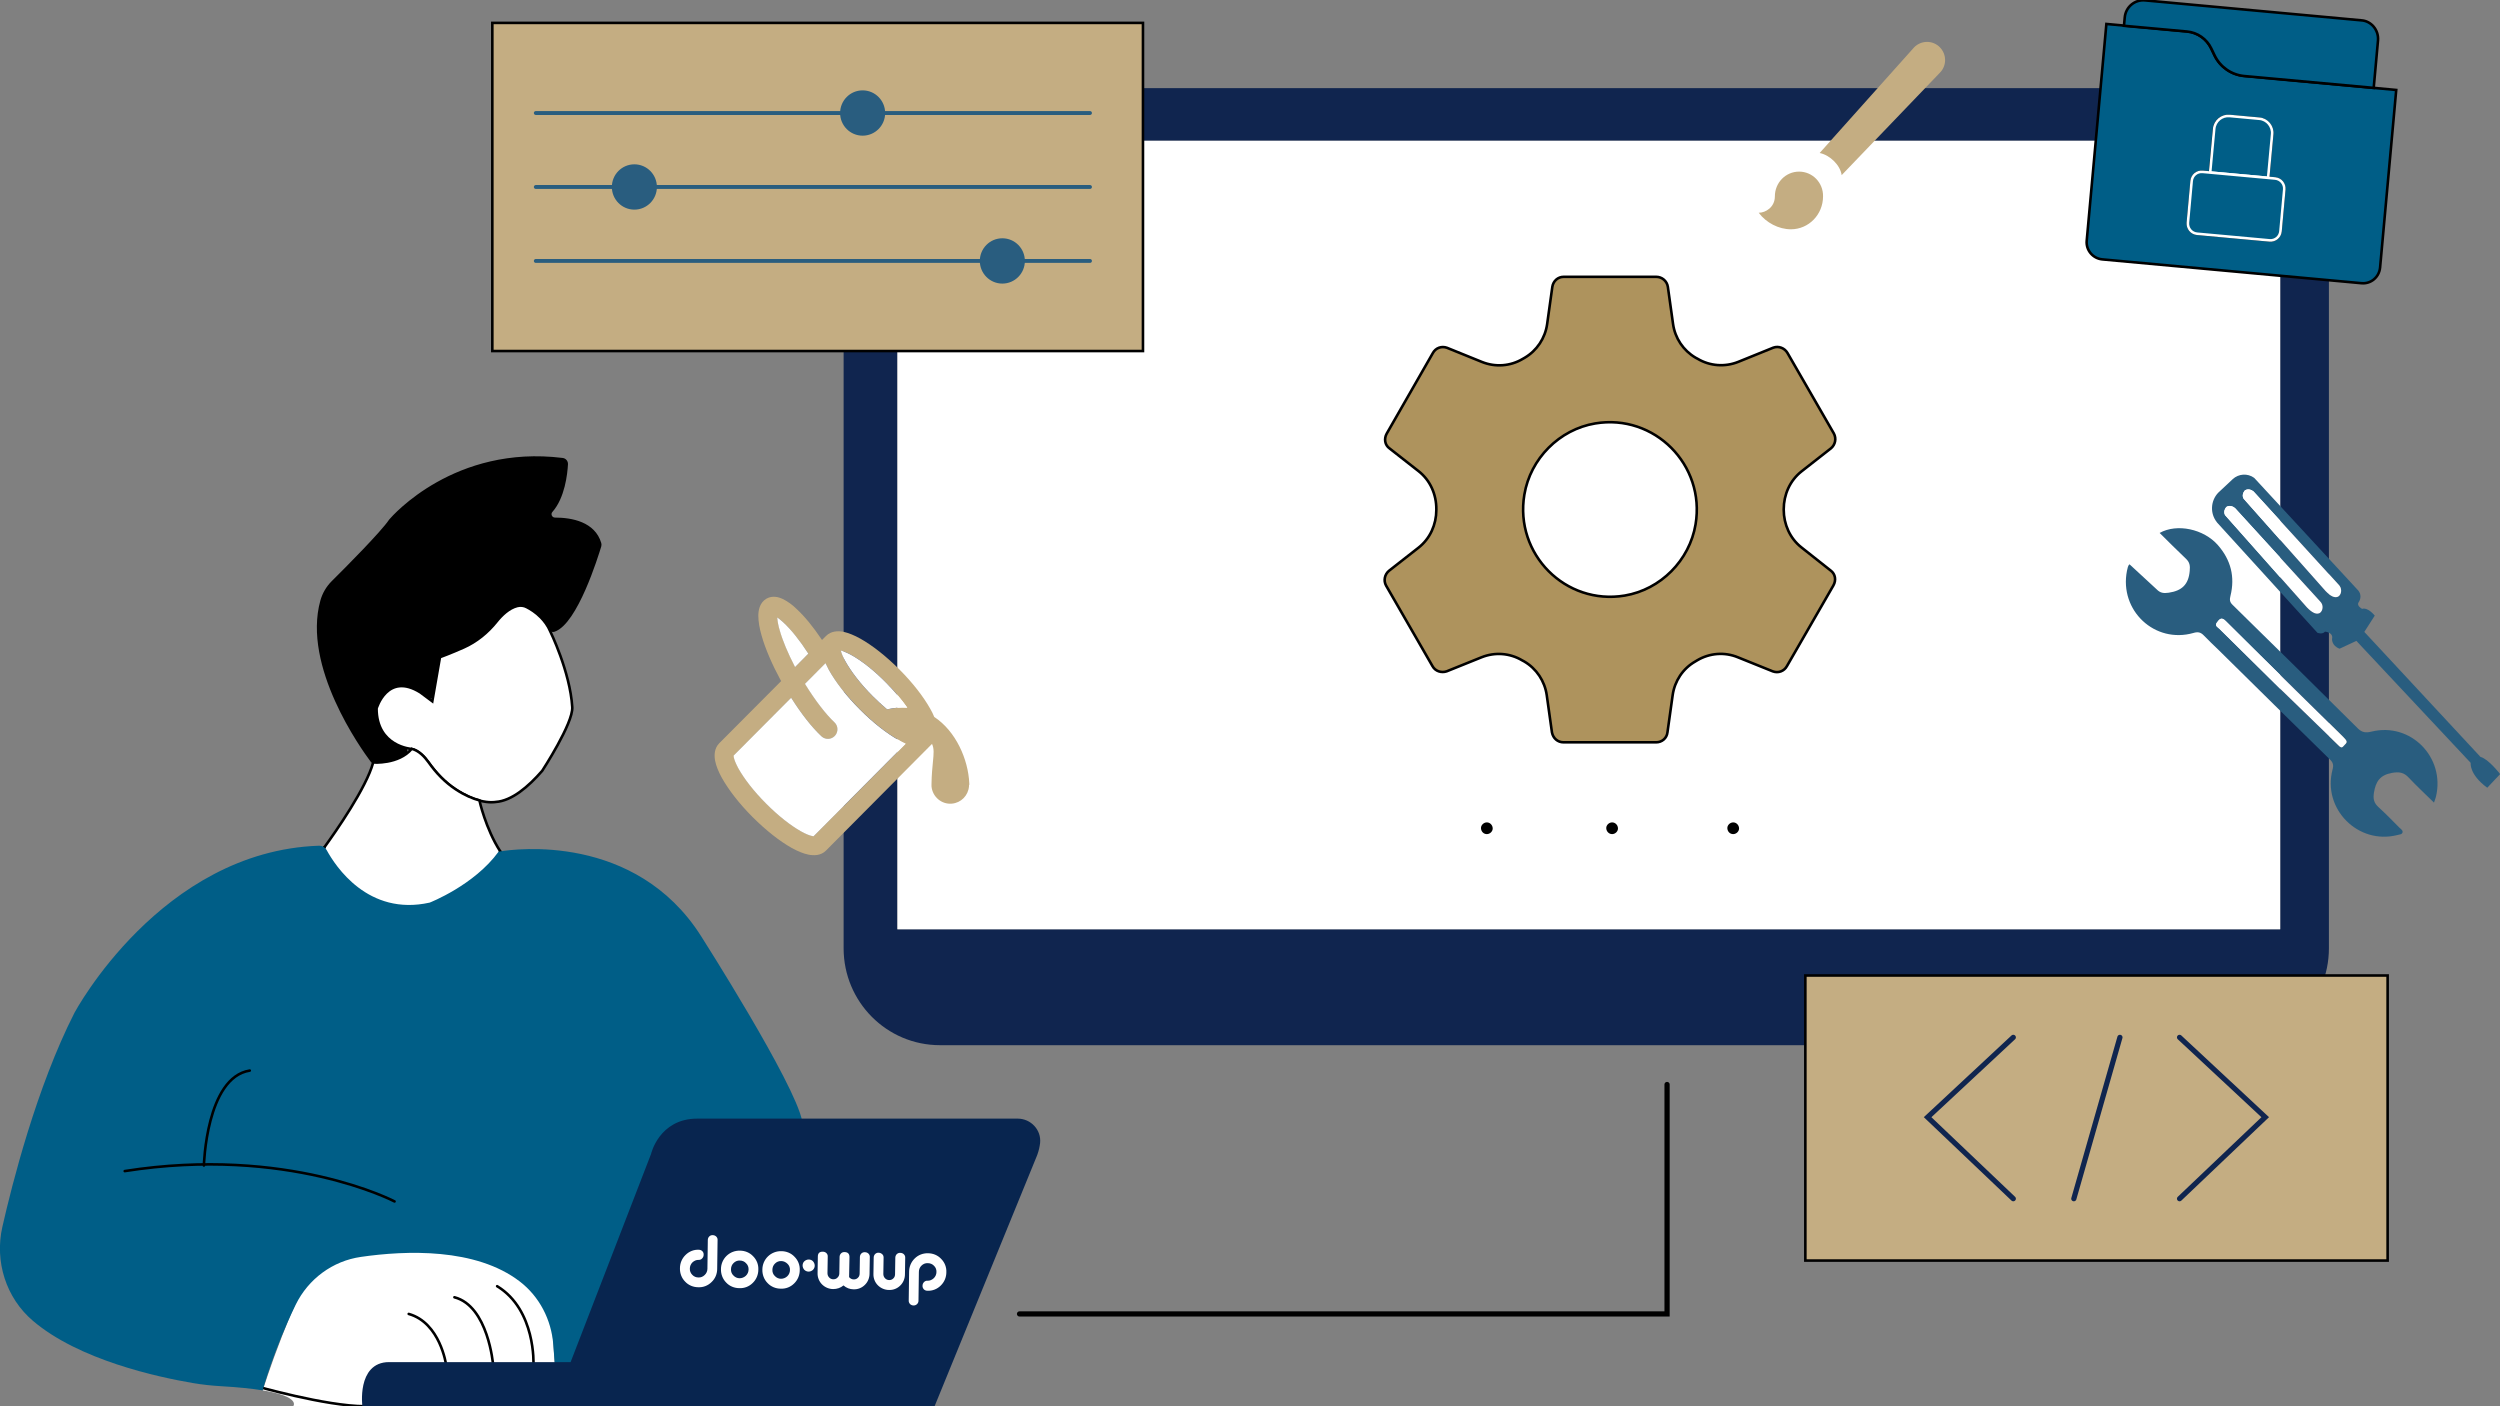
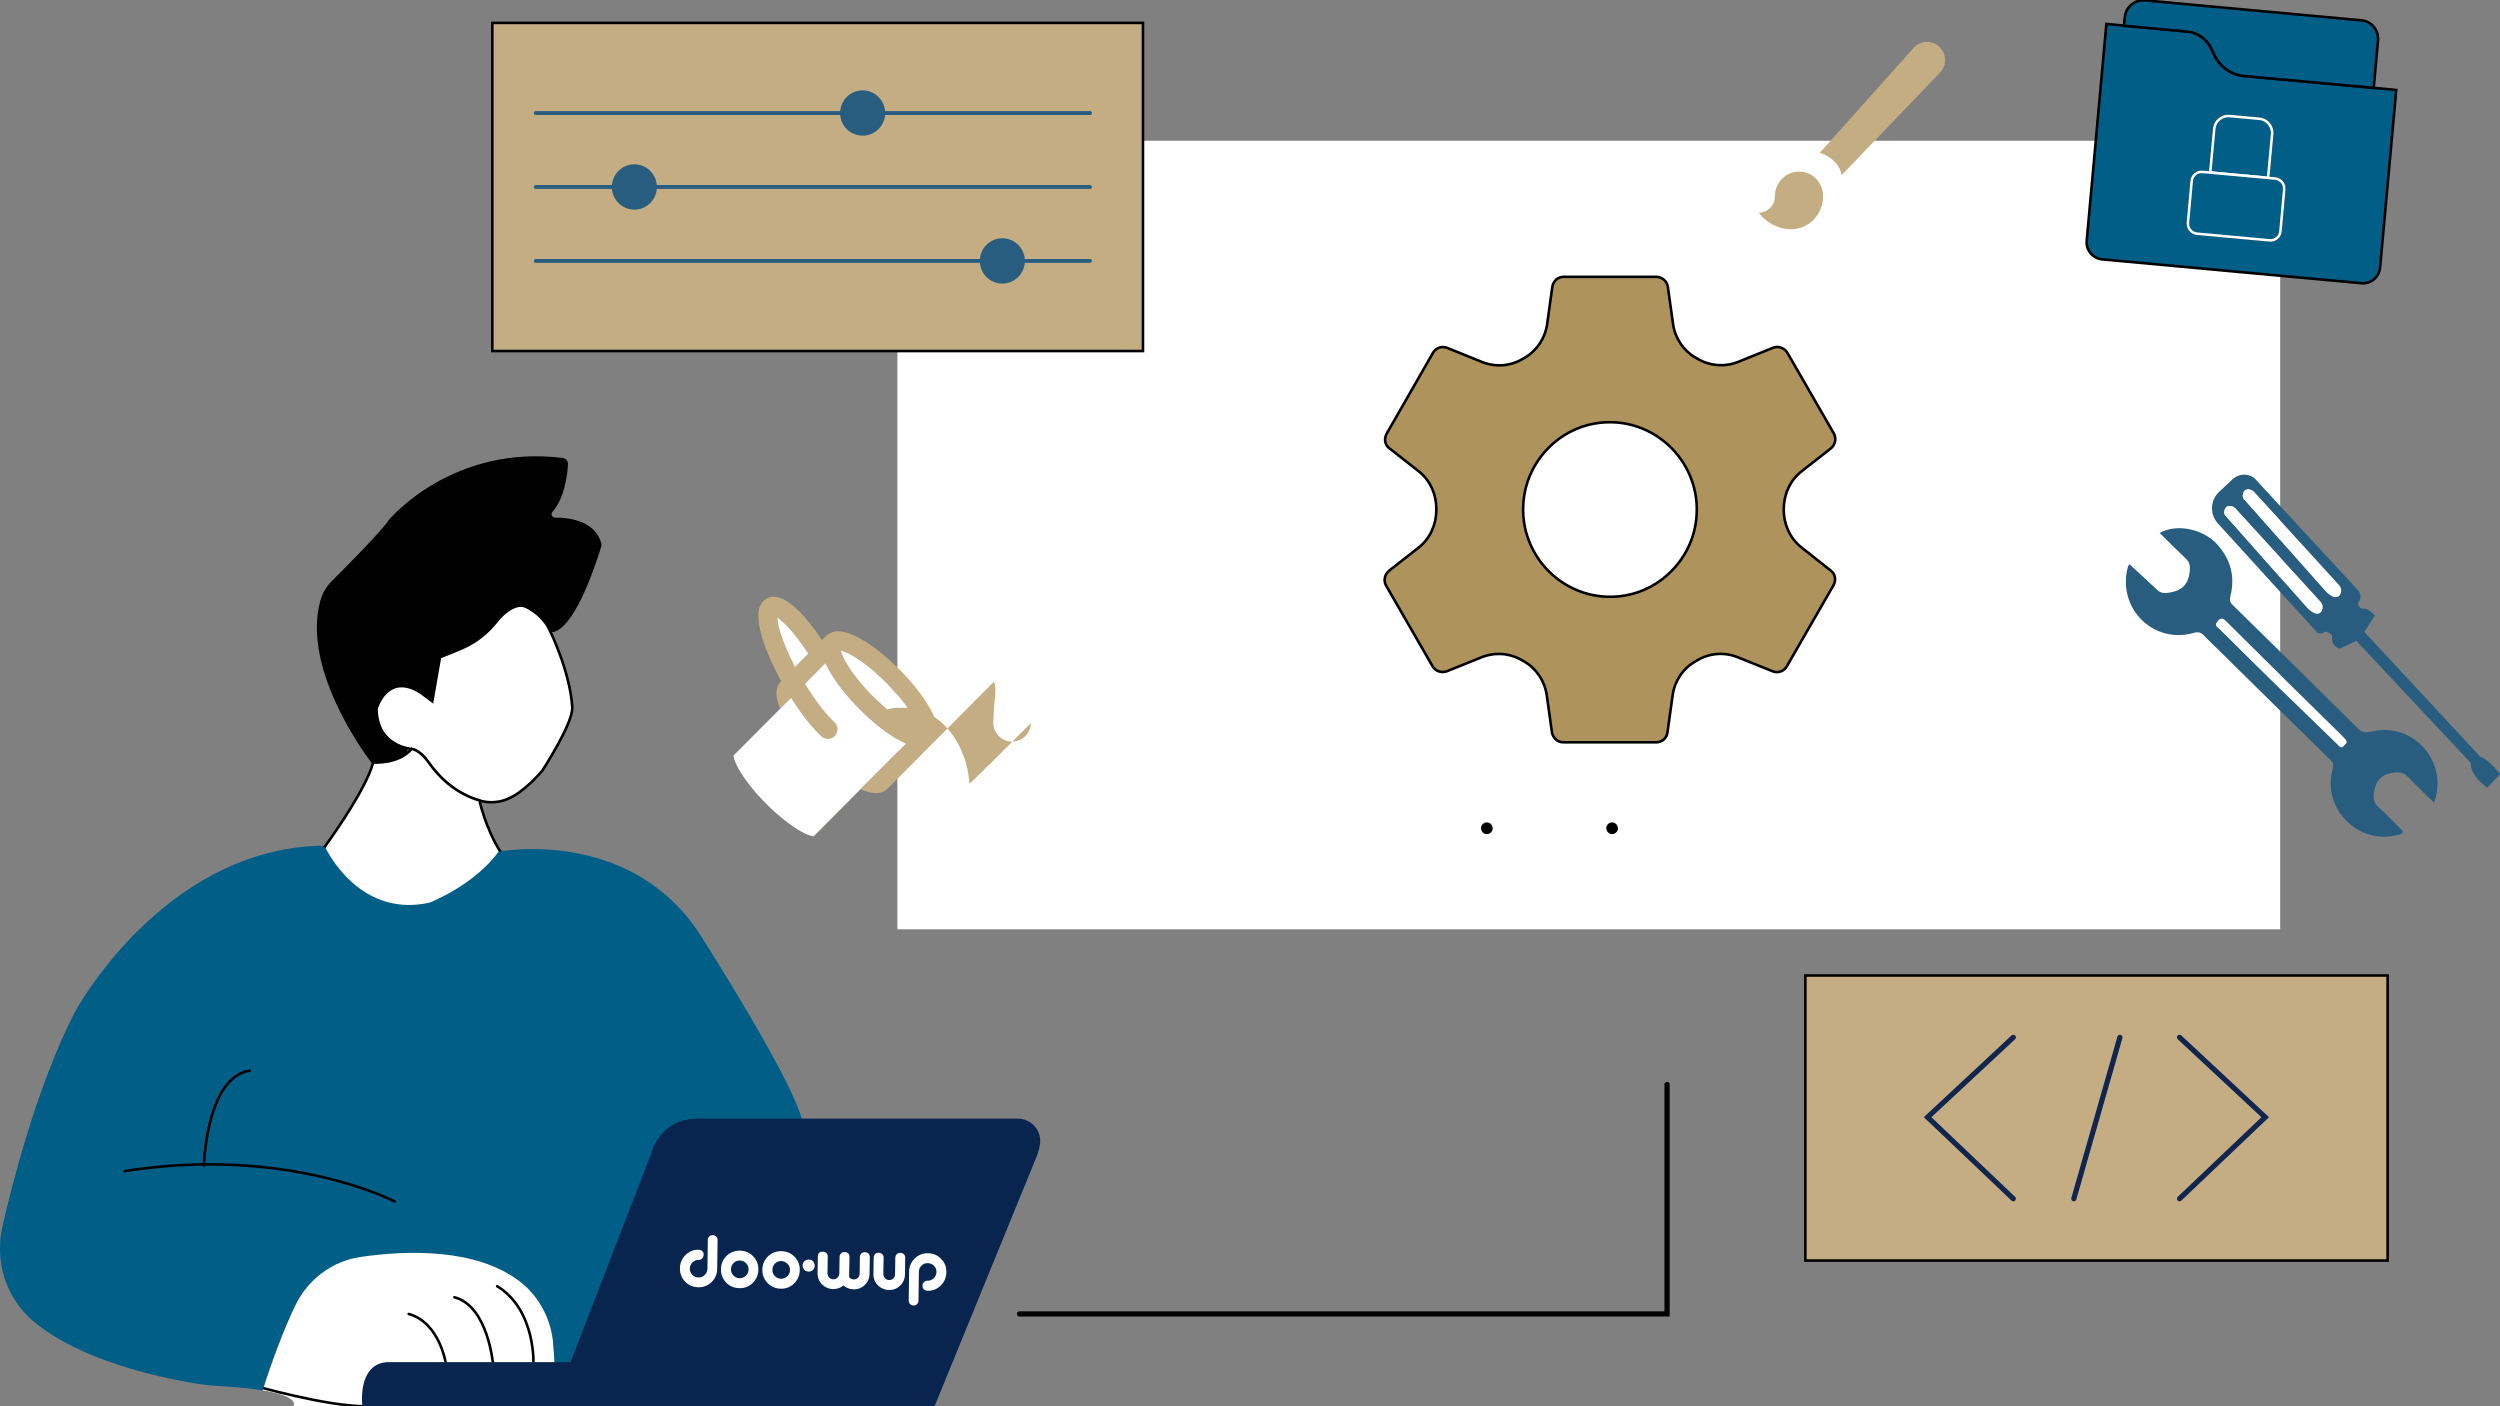
<svg xmlns="http://www.w3.org/2000/svg" version="1.0" id="Calque_2" x="0px" y="0px" viewBox="0 0 1920 1080" enable-background="new 0 0 1920 1080" xml:space="preserve">
  <rect x="0" y="0" width="1920" height="1080" fill="#808080" stroke="none" />
  <path fill="#10254F" d="M2525.3,1094.9" />
  <g>
    <path stroke="#000000" stroke-width="2" stroke-linecap="round" stroke-miterlimit="10" d="M460.8,419.4   c-2.4,7.9-18.2,59-35.2,64.8c-1.6,0.5-3.4-0.3-4.2-1.8c-1.7-3.2-3.8-5.9-6-8.2c-3.9-4-8-6.5-10.8-7.9c-2.3-1.1-4.8-1.5-7.3-0.9   c-6.4,1.6-11.9,7-16,12c-6.8,8.5-15.4,15.5-25.3,19.9c-6.8,3-13.2,5.5-16.2,6.7c-1.2,0.5-2.1,1.5-2.3,2.8l-4.5,26   c-0.5,2.7-3.6,3.9-5.7,2.3l-4.2-3.2c-0.1-0.1-0.2-0.1-0.3-0.2c-23-14.3-31.9,7.6-33.3,11.8c-0.1,0.4-0.2,0.9-0.2,1.3   c0.3,19.3,12.3,26.4,20.2,29c2.9,0.9,3.3,4.9,0.8,6.5c-8,5-17.9,5.5-21.9,5.5c-1.1,0-2.2-0.5-2.9-1.4c-7.5-10-52.4-72.8-38.5-122.9   c1.5-5.4,4.4-10.4,8.4-14.4c11.2-11.1,37.7-37.8,44.1-47.2c0.1-0.1,0.1-0.2,0.2-0.3c2.6-3,50-57.1,132.3-46.9   c1.9,0.2,3.3,1.9,3.2,3.8c-0.4,7.5-2.4,25.5-11.7,36c-2.1,2.3-0.4,6,2.7,6c12.8,0,30,3.2,34.6,18.8C461,418,461,418.7,460.8,419.4z   " />
    <path fill="none" stroke="#000000" stroke-width="2" stroke-linecap="round" stroke-miterlimit="10" d="M411.4,399.8   c0,0,0.1,0,0.1,0" />
    <path fill="#FFFFFF" d="M426.1,1048.1H298.7c-22.5,0-18.4,31.9-18.4,31.9h-55.1c0,0,6.3-7.3-23.4-12.2c0,0,22.3-71.7,49.7-113.3   c12.2-18.6,32.7-29.8,54.8-29.7c37.9,0.1,104.9,11.9,117.4,92.2c0.4,2.3,0.6,4.7,0.7,7L426.1,1048.1z" />
    <path fill="none" stroke="#000000" stroke-width="2" stroke-linecap="round" stroke-miterlimit="10" d="M195.3,1064.2   c0,0,55,15.8,85,15.8" />
    <path fill="none" stroke="#000000" stroke-width="2" stroke-linecap="round" stroke-miterlimit="10" d="M342.6,1048.1   c0,0-4.5-32.2-28.7-39" />
    <path fill="none" stroke="#000000" stroke-width="2" stroke-linecap="round" stroke-miterlimit="10" d="M378.7,1048.1   c0,0-3.7-45-29.7-51.8" />
    <path fill="none" stroke="#000000" stroke-width="2" stroke-linecap="round" stroke-miterlimit="10" d="M409.7,1048.1   c0,0,2-42.1-27.9-60.3" />
    <path fill="#FFFFFF" stroke="#000000" stroke-width="2" stroke-linecap="round" stroke-miterlimit="10" d="M416.4,592   c-10.6,12.2-23.4,23.1-35.7,23.9c0,0-4.7,1-12.6-1.1c-4.9-1.3-11.1-3.8-18.2-8.5c-8.2-5.4-15.1-12.7-20.8-20.7   c-3-4.2-7.5-9.2-13-10.4c0,0-26.9-1.8-26.9-31.1c0,0,8.2-28.3,33.7-12.3l9.1,6.8l5.9-33.9c0,0,8.7-3.2,18.1-7.4   c9.9-4.4,18.5-11.4,25.3-19.9c4-5,9.6-10.4,16-12c2.5-0.6,5.1-0.3,7.3,0.9c2.7,1.4,6.9,3.9,10.8,7.9c2.7,2.8,5.3,6.2,7.1,10.5   c0,0,15.3,31.1,17,58.4C440.3,555.4,416.4,592,416.4,592z" />
    <path fill="#FFFFFF" stroke="#000000" stroke-width="2" stroke-linecap="round" stroke-miterlimit="10" d="M385.5,656   c1.1,22-54.5,40.7-54.5,40.7c-46.5,10.4-82.6-27.8-85-41.8c0-0.3-0.1-0.5-0.1-0.8c0-0.6,1.4-1.5,2.4-2.3c0.7-0.5,1.2-1,0.9-1.2   c8.7-12,32.2-45.7,37.4-65c0,0,19.5,1.5,29.6-10.5c5.5,1.3,10,6.2,13,10.4c5.7,8.1,12.6,15.3,20.8,20.7c7.1,4.7,13.3,7.2,18.2,8.5   c0,0,4.7,21.6,15.9,39C383.3,654,385.5,656,385.5,656z" />
    <path fill="none" stroke="#000000" stroke-width="2" stroke-linecap="round" stroke-miterlimit="10" d="M249.1,650.7   c-2,2.8-3.2,4.4-3.2,4.4" />
    <path fill="none" stroke="#000000" stroke-width="2" stroke-linecap="round" stroke-miterlimit="10" d="M388,659.4   c-1.4-1.8-2.7-3.6-3.9-5.5" />
    <path fill="#005E87" d="M426.1,1048.1h13.5l62.3-161.2c0,0,5.8-25.8,33.5-25.8h80.7c-5.4-28.9-77.7-142.2-77.7-142.2   c-50.4-79.3-143.3-66.9-154.4-65c-0.7,0.1-1.1,0.2-1.1,0.2c-18.7,25.8-52.9,39.1-52.9,39.1c-47.4,10.6-72.5-28.2-79.1-40.3   c-0.5-0.9-1.1-1.6-1.9-2.1c-1.1-0.9-2.5-1.3-4-1.3C123.4,653.7,57.2,777.8,57.2,777.8C28,835.2,9.3,909.3,1.8,942.3   c-6,26.5,2.8,54.5,23.5,72.1c35.3,30.1,95.8,43.2,122.9,47.8c7.1,1.2,14.3,2,21.5,2.4c13.7,0.8,24.1,1.9,32,3.2   c0,0,8.9-32.1,25.4-65.8c9.7-19.8,28.4-33.6,50.1-36.7c34.5-5,88.2-7.1,122,18.9c15.1,11.6,24.2,29.3,25.7,48.3L426.1,1048.1   L426.1,1048.1z" />
    <path fill="none" stroke="#000000" stroke-width="2" stroke-linecap="round" stroke-miterlimit="10" d="M303,922.7   c0,0-82-43-207.2-23.3" />
    <path fill="none" stroke="#000000" stroke-width="2" stroke-linecap="round" stroke-miterlimit="10" d="M156.6,895.1   c0,0,1.7-67.6,35.2-72.9" />
    <path fill="#08254F" stroke="#08254F" stroke-width="4" stroke-linecap="round" stroke-miterlimit="10" d="M796.8,877.7   c-0.3,2.5-0.9,5.4-2.1,8.7L715.6,1080H280.3c0,0-4.2-31.9,18.4-31.9h140.9l62.3-161.2c0,0,5.8-25.8,33.5-25.8h246.2   C790.5,861.1,797.8,868.8,796.8,877.7z" />
    <path fill="#FFFFFF" d="M536.6,967.6c-1.8-0.1-3.5,0.7-4.8,1.9c-1.3,1.3-2,3-2,4.8c-0.1,1.8,0.6,3.5,1.9,4.8c1.2,1.3,2.9,2,4.7,2   c1.8,0.1,3.5-0.6,4.8-1.9c1.3-1.2,2.1-3,2.1-4.8l0.3-22.1c0-1,0.4-2,1.1-2.7c0.7-0.7,1.7-1.1,2.7-1c1,0,2,0.4,2.7,1.1   c0.7,0.7,1.1,1.7,1,2.7l-0.3,22.1c0,3.8-1.5,7.5-4.3,10.1c-2.7,2.7-6.4,4.2-10.2,4c-3.8,0-7.5-1.5-10.1-4.3   c-2.7-2.7-4.1-6.4-4-10.3c0-3.8,1.5-7.5,4.3-10.2c2.7-2.7,6.4-4.2,10.2-4c1,0,2,0.4,2.7,1.1c0.7,0.7,1.1,1.7,1,2.8   c0,1-0.4,2-1.1,2.7C538.6,967.3,537.6,967.6,536.6,967.6z M568.3,960.5c3.8,0,7.5,1.5,10.1,4.3c2.7,2.7,4.2,6.4,4,10.3   c0,3.8-1.5,7.5-4.3,10.2c-2.7,2.7-6.4,4.2-10.3,4c-3.8,0-7.5-1.5-10.1-4.3c-2.7-2.7-4.1-6.5-4-10.3c0-3.8,1.5-7.5,4.3-10.2   C560.8,961.8,564.5,960.4,568.3,960.5z M568.2,968.1c-1.8-0.1-3.5,0.6-4.8,1.9c-1.3,1.2-2,3-2,4.8c-0.1,1.8,0.6,3.6,1.9,4.8   c1.2,1.3,2.9,2.1,4.7,2.1c1.8,0,3.5-0.7,4.8-1.9c1.3-1.2,2.1-3,2.1-4.8c0.1-1.8-0.6-3.6-1.9-4.8C571.8,968.8,570,968.1,568.2,968.1   z M600.1,960.9c3.8,0,7.5,1.5,10.1,4.3c2.7,2.7,4.2,6.4,4,10.3c0,3.8-1.5,7.5-4.3,10.2c-2.7,2.7-6.4,4.2-10.3,4   c-3.8,0-7.5-1.5-10.1-4.3c-2.7-2.7-4.1-6.5-4-10.3c0-3.8,1.5-7.5,4.3-10.2C592.6,962.2,596.3,960.8,600.1,960.9z M600,968.5   c-1.8-0.1-3.5,0.6-4.8,1.9c-1.3,1.2-2,3-2,4.8c-0.1,1.8,0.6,3.6,1.9,4.8c1.2,1.3,2.9,2.1,4.7,2.1c1.8,0,3.5-0.7,4.8-1.9   c1.3-1.2,2.1-3,2.1-4.8c0.1-1.8-0.6-3.6-1.9-4.8C603.5,969.3,601.8,968.5,600,968.5z M621,976.6c1.2,0,2.4-0.5,3.3-1.3   c0.9-0.9,1.4-2,1.4-3.3c0-1.2-0.5-2.4-1.3-3.3c-0.8-0.9-2-1.4-3.3-1.4c-1.2,0-2.4,0.5-3.3,1.3c-0.9,0.8-1.4,2-1.4,3.3   c0,1.2,0.5,2.4,1.3,3.3C618.6,976.1,619.8,976.6,621,976.6z M652.1,980.8c0.8,1.1,2.2,1.8,3.6,1.8c1.2,0,2.4-0.4,3.2-1.3   c0.9-0.8,1.3-2,1.3-3.2l0.2-12.7c0-1,0.4-2,1.1-2.7c0.7-0.7,1.7-1.1,2.8-1c1,0,2,0.4,2.7,1.1c0.7,0.7,1.1,1.7,1,2.7l-0.2,12.7   c0,3.2-1.3,6.4-3.6,8.6c-2.3,2.3-5.4,3.5-8.6,3.4c-2.9,0-5.7-1.1-7.8-3c-2.2,1.9-5,2.8-7.9,2.8c-3.2,0-6.3-1.3-8.6-3.6   c-2.3-2.3-3.5-5.5-3.4-8.7l0.2-12.7c0-2.5,1.3-3.8,3.9-3.7c1,0,2,0.4,2.7,1.1c0.7,0.7,1.1,1.7,1,2.7l-0.2,12.7   c0,1.2,0.4,2.4,1.3,3.3c0.8,0.9,2,1.4,3.2,1.4c1.2,0,2.4-0.4,3.2-1.3c0.9-0.8,1.4-2,1.4-3.2l0.2-12.7c0-1,0.4-2,1.1-2.7   c0.7-0.7,1.7-1.1,2.7-1c2.5,0,3.8,1.3,3.8,3.8L652.1,980.8z M678.6,965.8l-0.2,12.6c0,1.2,0.4,2.4,1.3,3.3c0.8,0.9,2,1.4,3.2,1.4   c1.2,0,2.4-0.4,3.2-1.3c0.9-0.8,1.3-2,1.3-3.2l0.2-12.7c0-1,0.4-2,1.1-2.7c0.7-0.7,1.7-1.1,2.8-1c1,0,2,0.4,2.7,1.1   c0.7,0.7,1.1,1.7,1,2.7l-0.2,12.7c0,3.2-1.3,6.4-3.6,8.6c-2.3,2.3-5.4,3.5-8.6,3.4c-3.2,0-6.3-1.3-8.6-3.6   c-2.3-2.3-3.5-5.5-3.4-8.7l0.2-12.6c0-1,0.4-2,1.1-2.7c0.7-0.7,1.7-1.1,2.7-1c1,0,2,0.4,2.7,1.1   C678.3,963.8,678.6,964.8,678.6,965.8L678.6,965.8z M712.3,983.6c1.8,0.1,3.5-0.7,4.8-1.9c1.3-1.2,2.1-3,2.1-4.8   c0.1-1.8-0.6-3.6-1.9-4.8c-1.2-1.3-3-2-4.8-2c-1.8-0.1-3.5,0.6-4.8,1.9c-1.3,1.2-2,3-2,4.8l-0.3,22c0.1,2-1.5,3.7-3.5,3.8   c-0.1,0-0.2,0-0.3,0c-1,0-2-0.4-2.7-1.1c-0.7-0.8-1.1-1.8-1-2.8l0.3-22c0-3.8,1.5-7.5,4.3-10.2c2.7-2.7,6.4-4.1,10.2-4   c3.8,0,7.5,1.5,10.1,4.3c2.7,2.7,4.2,6.4,4,10.3c0,3.8-1.5,7.5-4.3,10.2c-2.7,2.7-6.4,4.2-10.3,4c-1,0-2-0.4-2.7-1.1   c-0.7-0.8-1.1-1.8-1-2.8c0-1,0.4-2,1.1-2.7C710.3,983.9,711.3,983.5,712.3,983.6z" />
-     <path fill="#10254F" d="M1714.7,67.7H721.9c-40.9,0-74,33.3-74,74.4v586.2c0,41.1,33.1,74.4,74,74.4h992.7c40.9,0,74-33.3,74-74.4   V142.1C1788.7,101,1755.5,67.7,1714.7,67.7z M1751.2,713.7h-1062V108.1h1062V713.7z" />
    <rect x="689.2" y="108.1" fill="#FFFFFF" width="1062" height="605.6" />
    <rect x="1386.5" y="749.2" fill="#C4AD82" stroke="#000000" stroke-width="2" stroke-linecap="round" stroke-miterlimit="10" width="447.2" height="218.9" />
    <polyline fill="none" stroke="#10254F" stroke-width="4" stroke-linecap="round" stroke-miterlimit="10" points="1546.2,920.6    1480.4,858 1546.2,796.7  " />
    <polyline fill="none" stroke="#10254F" stroke-width="4" stroke-linecap="round" stroke-miterlimit="10" points="1673.9,920.6    1739.7,858 1673.9,796.7  " />
    <line fill="none" stroke="#10254F" stroke-width="4" stroke-linecap="round" stroke-miterlimit="10" x1="1628.1" y1="796.7" x2="1592.7" y2="920.6" />
    <rect x="378.1" y="17.6" fill="#C4AD82" stroke="#000000" stroke-width="2" stroke-linecap="round" stroke-miterlimit="10" width="499.7" height="252" />
    <line fill="none" stroke="#295D7F" stroke-width="3" stroke-linecap="round" stroke-miterlimit="10" x1="411.5" y1="200.4" x2="837.1" y2="200.4" />
    <line fill="none" stroke="#295D7F" stroke-width="3" stroke-linecap="round" stroke-miterlimit="10" x1="411.5" y1="143.6" x2="837.1" y2="143.6" />
    <line fill="none" stroke="#295D7F" stroke-width="3" stroke-linecap="round" stroke-miterlimit="10" x1="411.5" y1="86.8" x2="837.1" y2="86.8" />
    <ellipse fill="#295D7F" cx="662.5" cy="86.8" rx="17.3" ry="17.4" />
    <ellipse fill="#295D7F" cx="487.2" cy="143.6" rx="17.3" ry="17.4" />
    <ellipse fill="#295D7F" cx="769.8" cy="200.4" rx="17.3" ry="17.4" />
    <polyline fill="none" stroke="#000000" stroke-width="4" stroke-linecap="round" stroke-miterlimit="10" points="783,1009.1    1280.3,1009.1 1280.3,832.9  " />
    <path fill="#AE935D" stroke="#000000" stroke-width="2" stroke-miterlimit="10" d="M1406,438.2l-22.5-17.8   c-8.8-6.9-13.6-17.7-13.6-28.9v-0.4c0-11.3,4.8-22.1,13.7-29.1l22.6-17.7c3.3-2.8,4.3-7.5,2.2-11.4l-35.6-61.8   c-2.2-3.8-6.8-5.6-10.9-4.1l-26.9,10.9c-10.2,4.1-21.8,3.3-31.3-2.4c-0.5-0.3-1-0.6-1.5-0.8c-9.4-5.5-15.8-15-17.3-25.9l-4-28.6   c-0.7-4.4-4.5-7.6-8.9-7.6l-71.1,0c-4.4,0-8,3.2-8.7,7.6l-4,28.7c-1.5,10.8-7.9,20.4-17.3,25.9c-0.5,0.3-1,0.6-1.4,0.8   c-9.5,5.7-21.1,6.5-31.3,2.4l-26.9-10.9c-4.1-1.5-8.7,0-10.9,4.1l-35.4,61.8c-2.2,3.9-1.5,8.8,2.2,11.4l22.2,17.4   c9,7,13.8,17.9,13.7,29.4v0.4c0,11.3-4.8,22.1-13.8,29.1l-22.6,17.7c-3.3,2.8-4.3,7.5-2.2,11.3l35.6,61.8c2.2,4.1,6.9,5.4,10.9,4.1   l26.8-10.8c10.2-4.1,21.8-3.3,31.3,2.4c0.5,0.3,1,0.6,1.5,0.8c9.4,5.5,15.8,15.1,17.3,25.9l4,28.6c0.9,4.5,4.4,7.6,8.9,7.6h71.1   c4.5,0,8.2-3.2,8.7-7.6l4-28.6c1.5-10.9,7.9-20.5,17.4-25.9c0.5-0.3,1-0.6,1.5-0.9c9.5-5.6,21-6.5,31.2-2.3l26.8,10.8   c4.1,1.5,8.7,0,10.9-4.1l35.6-61.8C1410.4,445.5,1409.5,440.8,1406,438.2z M1302.2,402.7c-4.6,27.7-26.9,50.1-54.4,54.7   c-45.5,7.6-84.7-31.8-77.1-77.5c4.6-27.7,26.9-50.1,54.4-54.7C1270.6,317.6,1309.8,357,1302.2,402.7z" />
    <g>
      <g>
        <path d="M1141.9,640.6c2.4,0,4.6-2.1,4.5-4.5c-0.1-2.4-2-4.5-4.5-4.5c-2.4,0-4.6,2.1-4.5,4.5     C1137.5,638.5,1139.3,640.6,1141.9,640.6L1141.9,640.6z" />
      </g>
    </g>
    <g>
      <g>
        <path d="M1238.1,640.6c2.4,0,4.6-2.1,4.5-4.5c-0.1-2.4-2-4.5-4.5-4.5c-2.4,0-4.6,2.1-4.5,4.5     C1233.7,638.5,1235.6,640.6,1238.1,640.6L1238.1,640.6z" />
      </g>
    </g>
    <g>
      <g>
-         <path d="M1331.1,640.6c2.4,0,4.6-2.1,4.5-4.5c-0.1-2.4-2-4.5-4.5-4.5c-2.4,0-4.6,2.1-4.5,4.5     C1326.7,638.5,1328.5,640.6,1331.1,640.6L1331.1,640.6z" />
-       </g>
+         </g>
    </g>
    <path fill="#005E87" stroke="#000000" stroke-width="2" stroke-miterlimit="10" d="M1723.5,58.3c-9.8-0.9-18.5-6.9-22.8-15.9   l-2.5-5.2c-3.5-7.4-10.7-12.4-18.8-13.1l-61.7-5.7l-15.1,166.4c-0.7,7.3,4.7,13.7,11.9,14.4l199.1,18.3c7.3,0.7,13.6-4.7,14.3-12   l12.4-136.4L1723.5,58.3z M1751.4,177.6c-0.4,4.3-4.1,7.4-8.4,7l-55.7-5.1c-4.2-0.4-7.3-4.1-7-8.4l2.9-32.1c0.4-4.3,4.1-7.4,8.4-7   l5.7,0.5l3.1-33.5c0.5-6,5.9-10.5,11.9-9.9l22.8,2.1c6,0.6,10.4,5.9,9.9,11.9l-3.1,33.5l5.4,0.5c4.2,0.4,7.4,4.2,7,8.4   L1751.4,177.6z" />
    <path fill="#005E87" stroke="#FFFFFF" stroke-width="2" stroke-miterlimit="10" d="M1745,103.1l-3.1,33.5l-44.5-4.1l3.1-33.5   c0.5-6,5.9-10.5,11.9-9.9l22.8,2.1C1741.1,91.7,1745.6,97.1,1745,103.1z" />
    <path fill="#005E87" stroke="#000000" stroke-width="2" stroke-miterlimit="10" d="M1826.3,31.1l-3.3,36.4l-99.4-9.1   c-9.8-0.9-18.5-6.9-22.8-15.9l-2.5-5.2c-3.5-7.4-10.7-12.4-18.8-13.1l-48.3-4.4l0.6-6.4c0.7-8,7.7-13.9,15.7-13.1l165.8,15.3   C1821.1,16,1827,23.1,1826.3,31.1z" />
    <path fill="#005E87" stroke="#FFFFFF" stroke-width="2" stroke-miterlimit="10" d="M1754.3,145.5l-2.9,32.1c-0.4,4.3-4.1,7.4-8.4,7   l-55.7-5.1c-4.2-0.4-7.3-4.1-7-8.4l2.9-32.1c0.4-4.3,4.1-7.4,8.4-7l55.7,5.1C1751.6,137.5,1754.7,141.3,1754.3,145.5z" />
    <g id="dA4JYf_1_">
      <g>
        <path fill="#295D7F" d="M1821.2,561.9c-4.5,1.1-7.4,0.6-10.7-2.8c-31.9-31.7-63.9-63.2-95.9-94.6c-2.3-2.2-2.3-4.1-1.6-6.9     c3.6-14.6,0.3-27.6-9.7-39c-10.8-12.3-31.3-16.8-44.7-9.3c6.8,6.7,13.4,13.4,20.3,19.9c2.8,2.7,3.2,5.3,2.8,9.3     c-0.9,10.4-6,15.2-16.1,16.7c-4,0.6-6.6,0.2-9.3-2.6l-20.8-19.2c-1.2,0.7-1.6,3.2-2,5c-6,30.5,21.4,56.2,51.1,47.7     c3.3-1,5.5-0.6,7.9,1.9c3.7,3.9,7.7,7.6,11.5,11.3c28.4,28,56.8,56.1,85.4,84c2.5,2.4,2.9,4.4,2,7.7c-8,30.2,19.6,58,49.8,50.3     c1.4-0.4,3.4-0.4,3.9-1.8c0.6-1.8-1.4-2.9-2.5-4c-5.2-5.3-10.4-10.6-15.9-15.6c-3.5-3.2-4.3-6.3-3.5-11.2     c1.4-8.5,4.6-13.4,13.7-15.1c5.6-1,9.2-0.5,13.1,3.7c6,6.4,12.5,12.4,19.3,19.1c0.7-2.1,1.2-3.3,1.5-4.5     C1878.1,581.7,1851.4,554.4,1821.2,561.9z M1799.7,573.1c-1.3,1.6-2.4,0.7-3.6-0.5c-9-8.8-18.1-17.6-27.1-26.3l0,0l-16.5-16     c-16-15.8-31.9-31.5-47.9-47.3c-1.3-1.3-3.9-2.3-2-4.9c1.9-2.5,3.4-4.6,6.8-1.1c17.7,17.7,35.6,35.2,53.4,52.8     c11.6,11.4,23.2,22.9,34.9,34.3c1.3,1.3,2.7,2.6,3.8,4C1803.4,570.5,1800.8,571.6,1799.7,573.1z" />
        <path fill="#FFFFFF" d="M1799.7,573.1c-1.3,1.6-2.4,0.7-3.6-0.5c-9-8.8-18.1-17.6-27.1-26.3l0,0l-16.5-16     c-16-15.8-31.9-31.5-47.9-47.3c-1.3-1.3-3.9-2.3-2-4.9c1.9-2.5,3.4-4.6,6.8-1.1c17.7,17.7,35.6,35.2,53.4,52.8     c11.6,11.4,23.2,22.9,34.9,34.3c1.3,1.3,2.7,2.6,3.8,4C1803.4,570.5,1800.8,571.6,1799.7,573.1z" />
      </g>
    </g>
    <path fill="#295D7F" d="M1905,581.3l-89.2-96l8-12.5c0,0-5.1-6.6-9.7-5.2c0,0-4.5-2.3-2.7-5c0,0,3.9-5.2-1.1-10l-78.9-85.4   l-0.2-0.2c-5-3.7-12-3.2-16.5,1l-11.2,10.5c-5.8,6.2-6.3,15.8-1,22.5c0.1,0.1,0.1,0.2,0.2,0.3l77.1,84.7c0,0,3.8,1.5,5.8-0.9   c0,0,6.6,0.5,5.4,5.6c0,0-0.4,5.3,5.8,7.5l12.9-6l87.8,93.7c0,0-1.4,8.7,12.7,19.1l9.9-10.5C1920,594.4,1911.1,582.8,1905,581.3z    M1782.6,469.9l-0.1,0.1c0,0-3,4.7-10.8-3.5l-62.7-70.7c0,0-2.1-2.7,0.7-6.3c0,0,2.8-2.5,6.8,0.7l65.6,71.9   C1784.1,464.2,1784.4,467.5,1782.6,469.9z M1796.8,457.2C1796.8,457.3,1796.7,457.3,1796.8,457.2c-0.1,0.1-3.1,4.8-10.9-3.4   l-62.7-70.7c0,0-2.1-2.7,0.7-6.3c0,0,2.8-2.5,6.8,0.6l65.6,71.9C1798.3,451.5,1798.6,454.9,1796.8,457.2z" />
    <path fill="#FFFFFF" d="M1796.8,457.2C1796.8,457.3,1796.7,457.3,1796.8,457.2c-0.1,0.1-3.1,4.8-10.9-3.4l-62.7-70.7   c0,0-2.1-2.7,0.7-6.3c0,0,2.8-2.5,6.8,0.6l65.6,71.9C1798.3,451.5,1798.6,454.9,1796.8,457.2z" />
    <path fill="#FFFFFF" d="M1782.6,469.9l-0.1,0.1c0,0-3,4.7-10.8-3.5l-62.7-70.7c0,0-2.1-2.7,0.7-6.3c0,0,2.8-2.5,6.8,0.7l65.6,71.9   C1784.1,464.2,1784.4,467.5,1782.6,469.9z" />
    <g>
-       <path fill="#C4AD82" d="M744.4,601.5c-0.8-18.2-10.2-39.9-26.9-50.9c-0.9-2.2-1.9-4.3-3.1-6.3c-5.1-9.1-13.3-19.8-23.6-30.1    c-10.3-10.3-20.9-18.6-30-23.7c-4.5-2.5-9-4.4-13.1-5.3c-3.8-0.7-9.3-0.8-13.3,3.2l-3.1,3.1c-6.6-9.9-13.4-18.2-19.6-23.9    c-3-3-6.5-5.5-10.3-7.5c-3.2-1.5-8.1-3-12.8-0.3c-5.3,3.1-6.2,9.2-6.2,13.1c0,4.4,0.9,9.7,2.5,15.2c2.8,10,8.1,22.3,15,35    l-47.5,47.7c-4,4-3.9,9.6-3.2,13.4c0.8,4.1,2.7,8.7,5.2,13.2c5.1,9.1,13.3,19.8,23.6,30.1c10.3,10.3,20.9,18.6,30,23.7    c4.5,2.5,9,4.4,13.1,5.2c3.8,0.7,9.3,0.9,13.3-3.2l81.4-81.9c1.7,3.8,1.3,7.5,0.7,13.7c-0.4,4.3-1,9.7-1.1,17.1v1.8h0    c0.7,8,7.7,14,15.6,13.3c7.1-0.6,12.6-6.2,13.2-13.3h0v-0.8C744.5,602.7,744.5,602.1,744.4,601.5z M598.9,484    c-1-3.2-1.6-6.5-1.9-9.8c1.3,0.9,3,2.2,4.9,4c5.5,5.2,12.2,13.4,19,23.8l-10.2,10.3C605.1,501.7,601.1,491.8,598.9,484z     M624.9,642.3c-0.3,0-0.7-0.1-1-0.2c-2-0.4-4.9-1.5-8.8-3.7c-7.6-4.3-17.2-11.7-26.7-21.3c-9.6-9.6-16.9-19.2-21.2-26.9    c-2.1-3.9-3.3-6.9-3.6-8.9c-0.1-0.3-0.1-0.7-0.1-1l44.2-44.4c7.8,12.4,16,22.8,23.3,29.6c2.9,2.7,7.5,2.6,10.3-0.4    c2.7-2.9,2.6-7.6-0.3-10.3c-6.6-6.2-14.7-16.6-22.7-29.6l15.8-15.9c0.8,1.8,1.7,3.5,2.6,5.3c5.1,9.1,13.3,19.8,23.6,30.1    c10.2,10.3,20.9,18.6,30,23.7c1.8,1,3.5,1.9,5.3,2.7L624.9,642.3z M681.3,544.8c-3.8-3.2-7.5-6.6-11-10.1    c-9.6-9.6-16.9-19.3-21.1-26.9h0c-1.5-2.6-2.7-5.3-3.5-8.2c1.9,0.5,4.7,1.6,8.2,3.5c7.6,4.2,17.2,11.6,26.7,21.3    c6.5,6.5,12,13.1,16.2,19.1C691.6,543.2,686.4,543.6,681.3,544.8z" />
+       <path fill="#C4AD82" d="M744.4,601.5c-0.8-18.2-10.2-39.9-26.9-50.9c-0.9-2.2-1.9-4.3-3.1-6.3c-5.1-9.1-13.3-19.8-23.6-30.1    c-10.3-10.3-20.9-18.6-30-23.7c-4.5-2.5-9-4.4-13.1-5.3c-3.8-0.7-9.3-0.8-13.3,3.2l-3.1,3.1c-6.6-9.9-13.4-18.2-19.6-23.9    c-3-3-6.5-5.5-10.3-7.5c-3.2-1.5-8.1-3-12.8-0.3c-5.3,3.1-6.2,9.2-6.2,13.1c0,4.4,0.9,9.7,2.5,15.2c2.8,10,8.1,22.3,15,35    c-4,4-3.9,9.6-3.2,13.4c0.8,4.1,2.7,8.7,5.2,13.2c5.1,9.1,13.3,19.8,23.6,30.1c10.3,10.3,20.9,18.6,30,23.7    c4.5,2.5,9,4.4,13.1,5.2c3.8,0.7,9.3,0.9,13.3-3.2l81.4-81.9c1.7,3.8,1.3,7.5,0.7,13.7c-0.4,4.3-1,9.7-1.1,17.1v1.8h0    c0.7,8,7.7,14,15.6,13.3c7.1-0.6,12.6-6.2,13.2-13.3h0v-0.8C744.5,602.7,744.5,602.1,744.4,601.5z M598.9,484    c-1-3.2-1.6-6.5-1.9-9.8c1.3,0.9,3,2.2,4.9,4c5.5,5.2,12.2,13.4,19,23.8l-10.2,10.3C605.1,501.7,601.1,491.8,598.9,484z     M624.9,642.3c-0.3,0-0.7-0.1-1-0.2c-2-0.4-4.9-1.5-8.8-3.7c-7.6-4.3-17.2-11.7-26.7-21.3c-9.6-9.6-16.9-19.2-21.2-26.9    c-2.1-3.9-3.3-6.9-3.6-8.9c-0.1-0.3-0.1-0.7-0.1-1l44.2-44.4c7.8,12.4,16,22.8,23.3,29.6c2.9,2.7,7.5,2.6,10.3-0.4    c2.7-2.9,2.6-7.6-0.3-10.3c-6.6-6.2-14.7-16.6-22.7-29.6l15.8-15.9c0.8,1.8,1.7,3.5,2.6,5.3c5.1,9.1,13.3,19.8,23.6,30.1    c10.2,10.3,20.9,18.6,30,23.7c1.8,1,3.5,1.9,5.3,2.7L624.9,642.3z M681.3,544.8c-3.8-3.2-7.5-6.6-11-10.1    c-9.6-9.6-16.9-19.3-21.1-26.9h0c-1.5-2.6-2.7-5.3-3.5-8.2c1.9,0.5,4.7,1.6,8.2,3.5c7.6,4.2,17.2,11.6,26.7,21.3    c6.5,6.5,12,13.1,16.2,19.1C691.6,543.2,686.4,543.6,681.3,544.8z" />
      <path fill="#FFFFFF" d="M696.8,543.5c-5.2-0.4-10.4,0.1-15.5,1.3c-3.8-3.2-7.5-6.6-11-10.1c-9.6-9.6-16.9-19.3-21.1-26.9h0    c-1.5-2.6-2.7-5.3-3.5-8.2c1.9,0.5,4.7,1.6,8.2,3.5c7.6,4.2,17.2,11.6,26.7,21.3C687.1,531,692.6,537.5,696.8,543.5z" />
      <path fill="#FFFFFF" d="M620.8,502l-10.2,10.3c-5.5-10.6-9.6-20.4-11.8-28.3c-1-3.2-1.6-6.5-1.9-9.8c1.3,0.9,3,2.2,4.9,4    C607.4,483.4,614.1,491.6,620.8,502z" />
      <path fill="#FFFFFF" d="M695.3,571.4l-70.5,70.9c-0.3,0-0.7-0.1-1-0.2c-2-0.4-4.9-1.5-8.8-3.7c-7.6-4.3-17.2-11.7-26.7-21.3    c-9.6-9.6-16.9-19.2-21.2-26.9c-2.1-3.9-3.3-6.9-3.6-8.9c-0.1-0.3-0.1-0.7-0.1-1l44.2-44.4c7.8,12.4,16,22.8,23.3,29.6    c2.9,2.7,7.5,2.6,10.3-0.4c2.7-2.9,2.6-7.6-0.3-10.3c-6.6-6.2-14.7-16.6-22.7-29.6l15.8-15.9c0.8,1.8,1.7,3.5,2.6,5.3    c5.1,9.1,13.3,19.8,23.6,30.1c10.2,10.3,20.9,18.6,30,23.7C691.8,569.7,693.6,570.6,695.3,571.4z" />
    </g>
    <g>
      <path fill="#C4AD82" d="M1489.8,36.3c-5.4-5.5-14.2-5.5-19.7,0l-72.6,81.2c8,1.6,15.9,9.5,16.9,17l75.3-78.5    C1495.2,50.6,1495.2,41.8,1489.8,36.3z" />
      <path fill="#C4AD82" d="M1381.7,131.8c-10.3,0-18.6,8.5-18.6,19c0,8.3-7.1,12.6-12.4,12.6c5.7,7.7,15.4,12.7,24.7,12.7    c13.7,0,24.7-11.3,24.7-25.3C1400.3,140.3,1392,131.8,1381.7,131.8z" />
    </g>
  </g>
</svg>